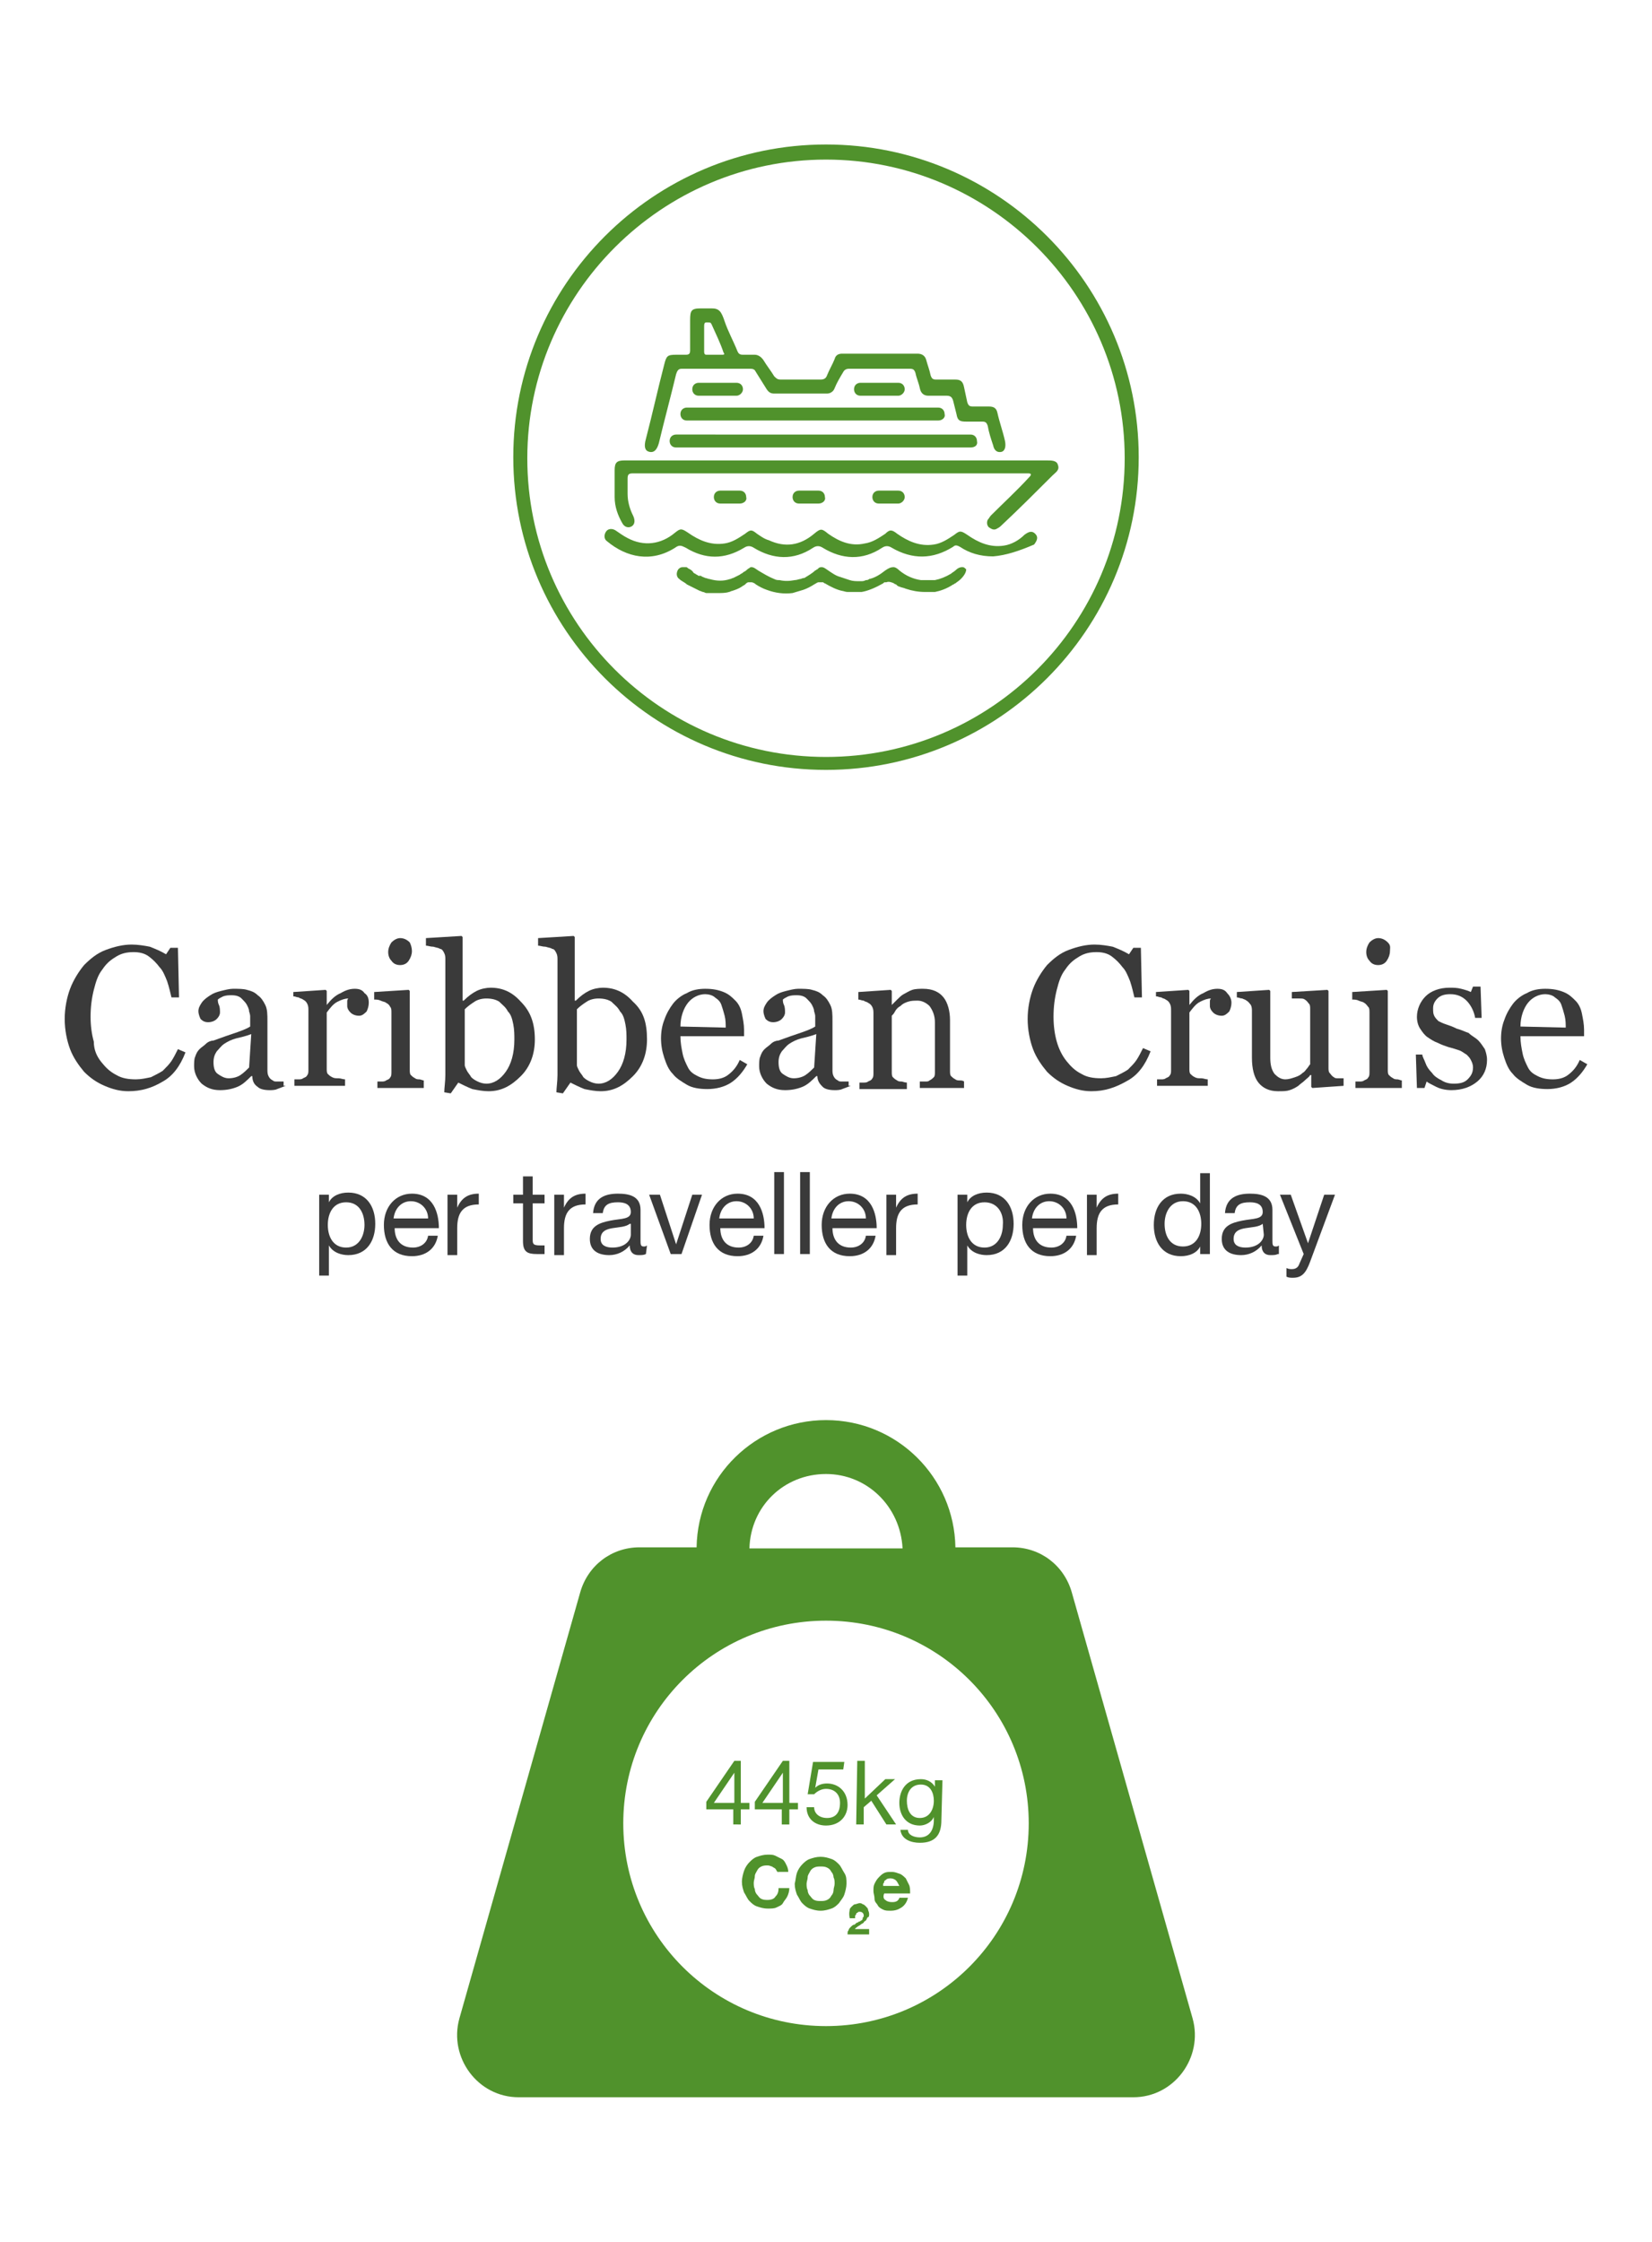
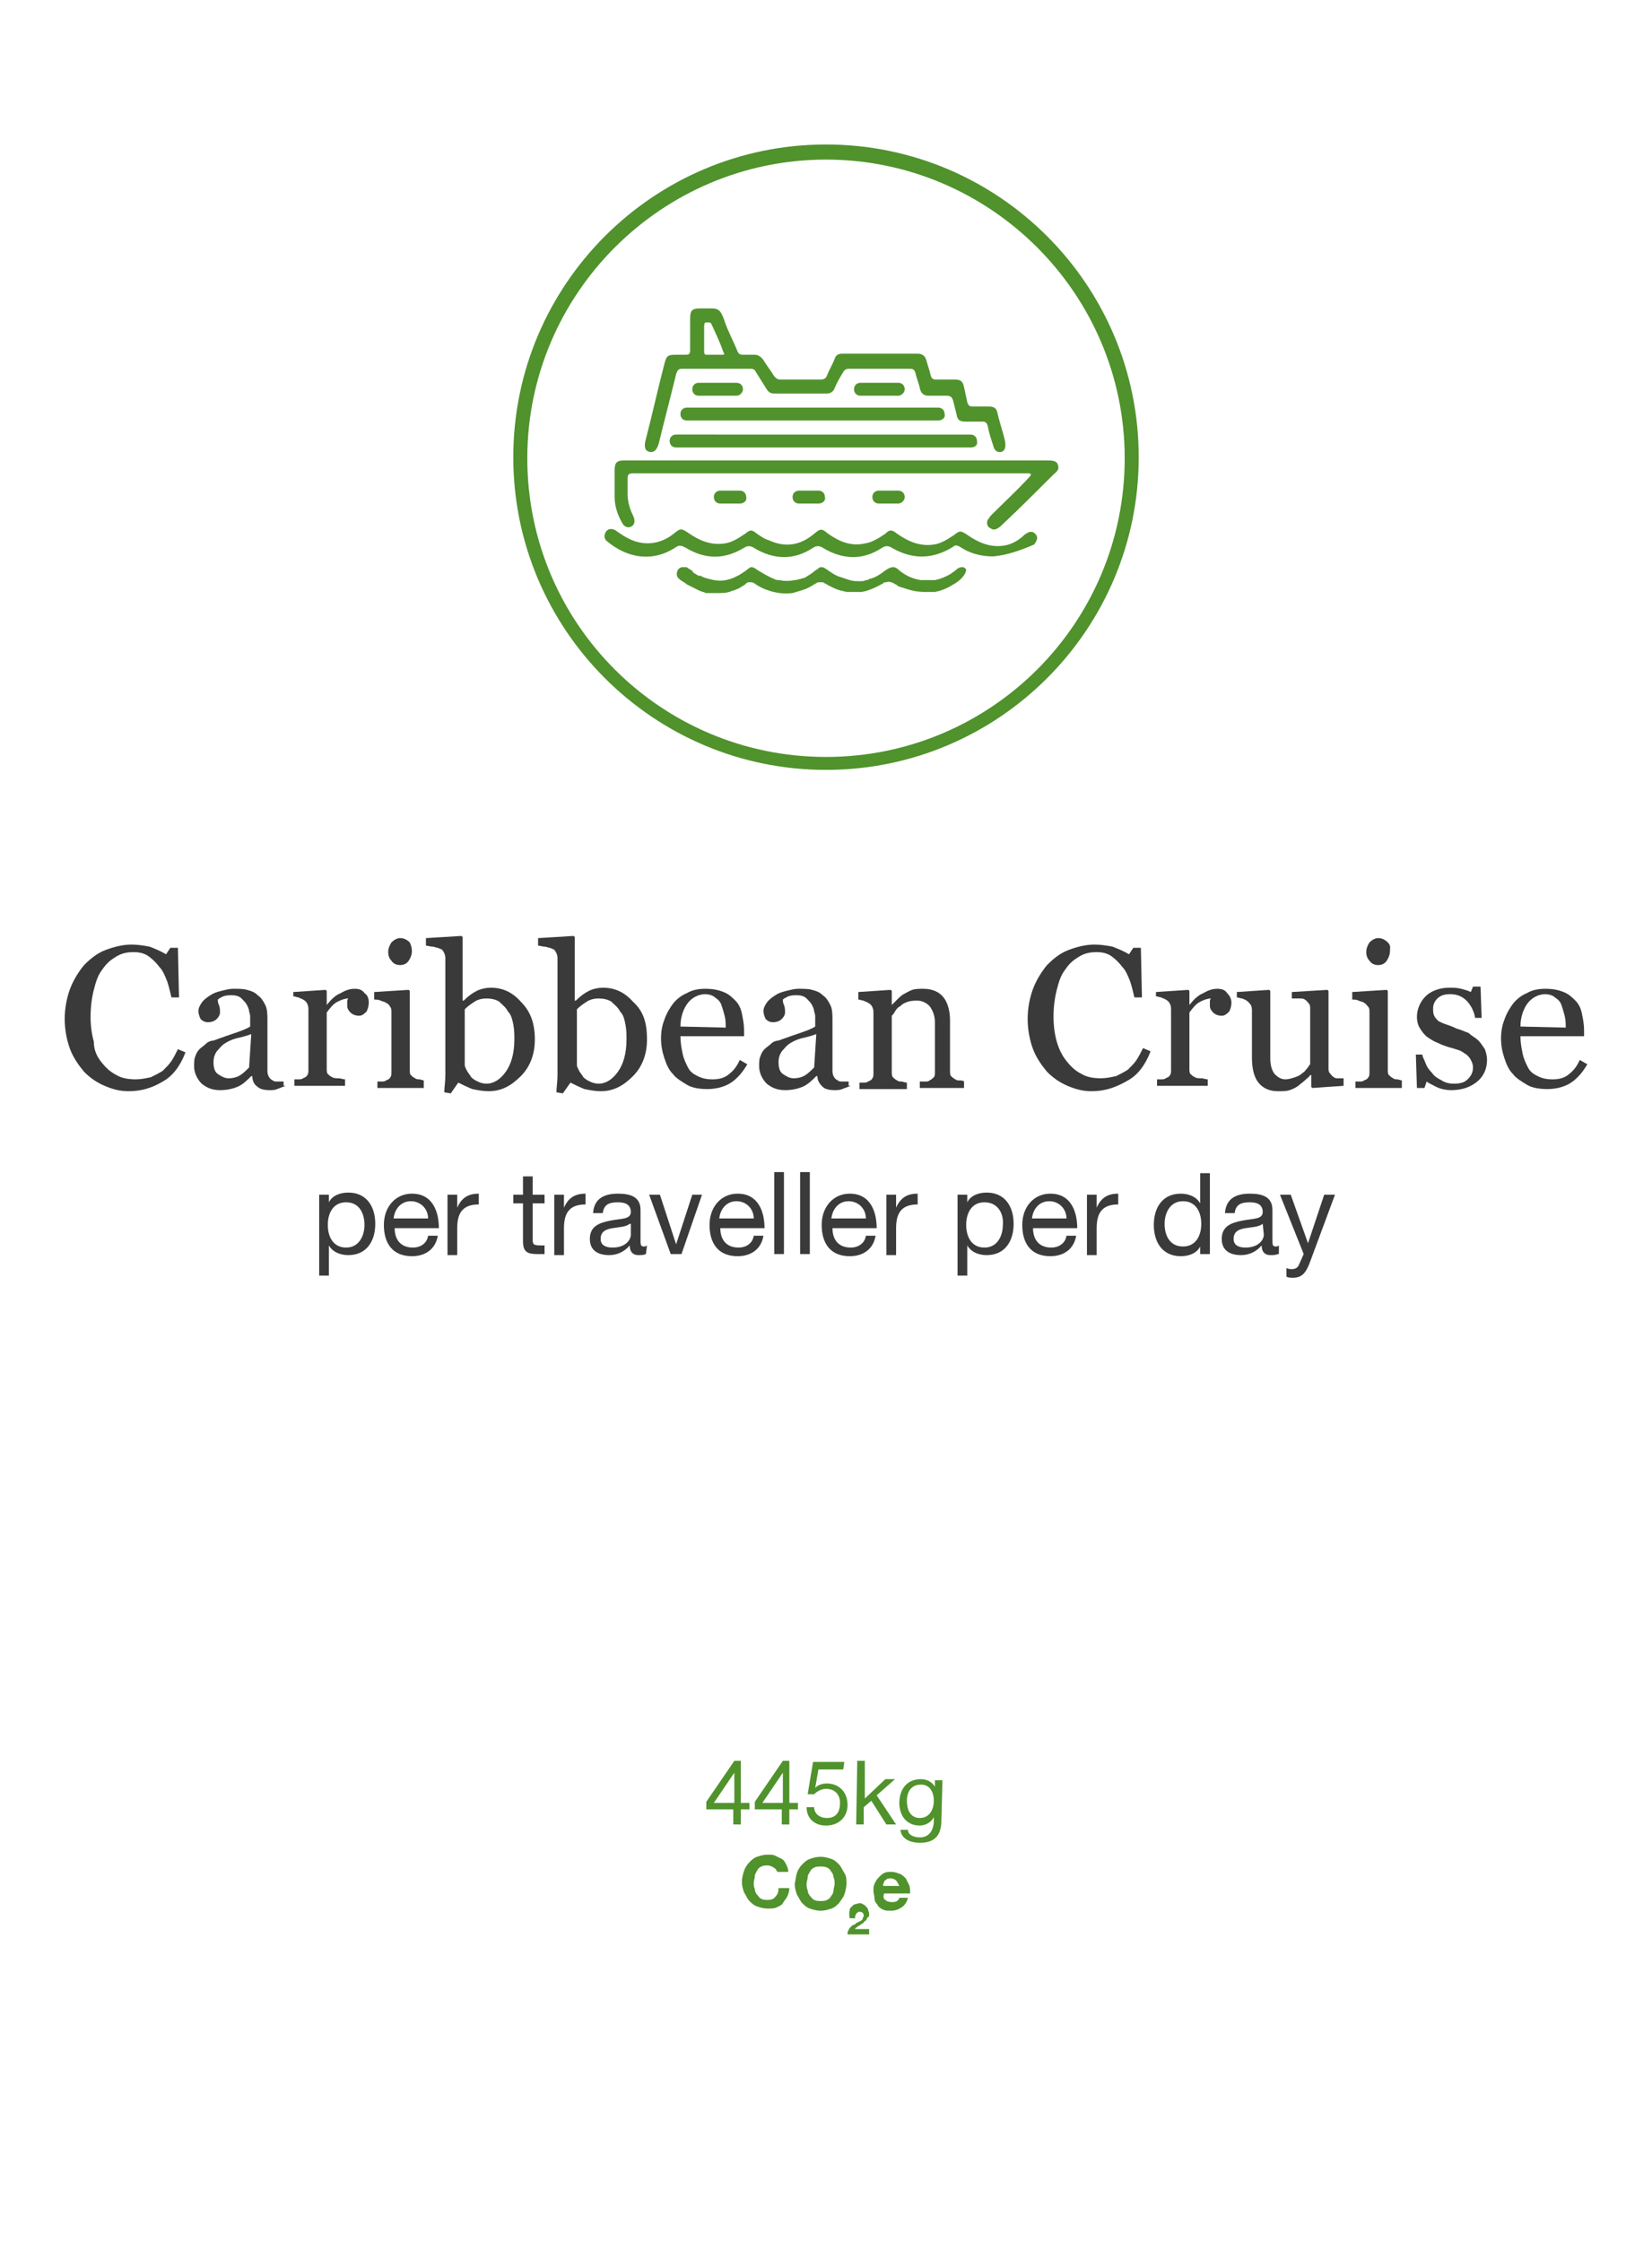
<svg xmlns="http://www.w3.org/2000/svg" version="1.1" id="Layer_1" x="0px" y="0px" viewBox="0 0 153.2 207.9" style="enable-background:new 0 0 153.2 207.9;" xml:space="preserve">
  <style type="text/css">
	.st0{fill:#3A3A3A;}
	.st1{fill:#50922C;}
</style>
  <g>
    <g>
      <g>
        <path class="st0" d="M11.9,101.2c-0.8,0-1.5-0.2-2.2-0.5s-1.3-0.7-1.9-1.3c-0.5-0.6-1-1.3-1.3-2.1C6.2,96.5,6,95.5,6,94.5     s0.2-2,0.5-2.8s0.8-1.6,1.3-2.2c0.6-0.6,1.2-1.1,2-1.4s1.6-0.5,2.4-0.5c0.6,0,1.2,0.1,1.7,0.2c0.5,0.2,1,0.4,1.5,0.7l0.4-0.6h0.7     l0.1,4.6h-0.7c-0.1-0.4-0.2-0.9-0.4-1.5c-0.2-0.5-0.4-1-0.7-1.3c-0.3-0.4-0.6-0.7-1-1s-0.9-0.4-1.4-0.4c-0.6,0-1.1,0.1-1.6,0.4     s-0.9,0.6-1.3,1.2c-0.4,0.5-0.6,1.1-0.8,1.9s-0.3,1.6-0.3,2.5c0,0.8,0.1,1.6,0.3,2.3c0,0.8,0.3,1.4,0.7,1.9s0.8,0.9,1.4,1.2     c0.5,0.3,1.1,0.4,1.8,0.4c0.5,0,0.9-0.1,1.4-0.2c0.4-0.2,0.8-0.4,1.1-0.6c0.3-0.3,0.6-0.6,0.8-0.9c0.2-0.3,0.4-0.7,0.6-1.1     l0.7,0.3c-0.5,1.3-1.2,2.2-2.1,2.7C14.1,100.9,13.1,101.2,11.9,101.2z" />
        <path class="st0" d="M26.5,100.7c-0.3,0.1-0.5,0.2-0.8,0.3c-0.2,0.1-0.5,0.1-0.7,0.1c-0.5,0-0.9-0.1-1.1-0.3     c-0.3-0.2-0.5-0.5-0.5-1h-0.1c-0.4,0.4-0.8,0.8-1.3,1s-1,0.3-1.6,0.3c-0.7,0-1.2-0.2-1.7-0.6c-0.4-0.4-0.7-1-0.7-1.6     c0-0.3,0-0.7,0.1-0.9c0.1-0.3,0.2-0.5,0.4-0.7c0.2-0.2,0.4-0.3,0.6-0.5s0.5-0.3,0.7-0.3c0.3-0.1,0.8-0.3,1.7-0.6s1.4-0.5,1.7-0.7     v-0.9c0-0.1,0-0.2-0.1-0.5c0-0.2-0.1-0.4-0.2-0.6s-0.3-0.4-0.5-0.6s-0.5-0.3-0.9-0.3c-0.3,0-0.5,0-0.8,0.1     c-0.2,0.1-0.4,0.2-0.5,0.3c0,0.1,0,0.3,0.1,0.5s0.1,0.5,0.1,0.7s-0.1,0.4-0.3,0.6s-0.5,0.3-0.8,0.3s-0.5-0.1-0.7-0.3     c-0.1-0.2-0.2-0.5-0.2-0.7c0-0.3,0.1-0.5,0.3-0.8c0.2-0.3,0.5-0.5,0.8-0.7s0.6-0.3,1-0.4s0.8-0.2,1.1-0.2c0.5,0,1,0,1.3,0.1     c0.4,0.1,0.7,0.2,1,0.5c0.3,0.2,0.5,0.5,0.7,0.9s0.2,0.9,0.2,1.5c0,0.9,0,1.6,0,2.3c0,0.7,0,1.4,0,2.2c0,0.2,0,0.4,0.1,0.6     s0.2,0.3,0.4,0.4c0.1,0.1,0.2,0.1,0.4,0.1c0.2,0,0.4,0,0.6,0v0.4H26.5z M23.3,95.9c-0.5,0.2-1,0.3-1.4,0.4s-0.8,0.3-1.1,0.5     c-0.3,0.2-0.5,0.5-0.7,0.7c-0.2,0.3-0.3,0.6-0.3,1c0,0.5,0.1,0.9,0.4,1.1s0.6,0.4,1,0.4s0.8-0.1,1.1-0.3c0.3-0.2,0.6-0.5,0.8-0.7     L23.3,95.9z" />
        <path class="st0" d="M34.2,93c0,0.3-0.1,0.6-0.2,0.8c-0.2,0.2-0.4,0.4-0.7,0.4s-0.6-0.1-0.8-0.3s-0.3-0.4-0.3-0.6     c0-0.1,0-0.3,0-0.4s0-0.2,0.1-0.3c-0.3,0-0.6,0.1-1,0.3c-0.4,0.2-0.7,0.6-1,1v5.2c0,0.2,0,0.4,0.1,0.5s0.2,0.2,0.4,0.3     c0.2,0.1,0.3,0.1,0.6,0.1c0.2,0,0.4,0.1,0.6,0.1v0.6h-4.7v-0.6c0.1,0,0.3,0,0.4,0s0.3,0,0.4-0.1c0.2-0.1,0.3-0.1,0.4-0.3     c0.1-0.1,0.1-0.3,0.1-0.5v-5.5c0-0.2,0-0.4-0.1-0.6s-0.2-0.3-0.4-0.4c-0.1-0.1-0.3-0.1-0.4-0.2c-0.2,0-0.3-0.1-0.5-0.1V92l3-0.2     l0.1,0.1v1.3l0,0c0.4-0.5,0.8-0.9,1.3-1.1c0.5-0.3,0.9-0.4,1.3-0.4c0.4,0,0.7,0.1,0.9,0.4C34.1,92.3,34.2,92.6,34.2,93z" />
        <path class="st0" d="M39.3,100.9H35v-0.6c0.1,0,0.3,0,0.4,0s0.3,0,0.4-0.1c0.2-0.1,0.3-0.1,0.4-0.3c0.1-0.1,0.1-0.3,0.1-0.5v-5.5     c0-0.2,0-0.4-0.1-0.5c-0.1-0.2-0.2-0.3-0.4-0.4c-0.1-0.1-0.3-0.1-0.5-0.2s-0.4-0.1-0.6-0.1V92l3.2-0.2l0.1,0.1v7.3     c0,0.2,0,0.4,0.1,0.5s0.2,0.2,0.4,0.3c0.1,0.1,0.3,0.1,0.4,0.1c0.1,0,0.3,0.1,0.4,0.1C39.3,100.2,39.3,100.9,39.3,100.9z      M38.2,88.2c0,0.3-0.1,0.6-0.3,0.9s-0.5,0.4-0.8,0.4s-0.6-0.1-0.8-0.4c-0.2-0.2-0.3-0.5-0.3-0.8s0.1-0.6,0.3-0.9     c0.2-0.2,0.5-0.4,0.8-0.4s0.6,0.1,0.9,0.4C38.1,87.6,38.2,87.9,38.2,88.2z" />
        <path class="st0" d="M49.6,96.4c0,1.3-0.4,2.5-1.3,3.4c-0.9,0.9-1.8,1.4-3,1.4c-0.5,0-1-0.1-1.5-0.2c-0.5-0.2-0.9-0.4-1.3-0.6     l-0.7,1l-0.6-0.1c0-0.4,0.1-1,0.1-1.6s0-1.2,0-1.8V89c0-0.2,0-0.4-0.1-0.6S41,88,40.8,88c-0.1-0.1-0.3-0.1-0.6-0.2     c-0.3,0-0.5-0.1-0.7-0.1V87l3.3-0.2l0.1,0.1v5.9H43c0.4-0.4,0.8-0.7,1.2-0.9c0.4-0.2,0.9-0.3,1.3-0.3c1.1,0,2,0.4,2.8,1.3     C49.2,93.8,49.6,94.9,49.6,96.4z M47.7,96.4c0-0.4,0-0.9-0.1-1.4s-0.2-0.9-0.5-1.2c-0.2-0.4-0.5-0.6-0.8-0.9     c-0.3-0.2-0.7-0.3-1.2-0.3c-0.4,0-0.8,0.1-1.1,0.3c-0.3,0.2-0.6,0.4-0.9,0.7v5.2c0,0.1,0.1,0.3,0.2,0.5c0.1,0.2,0.3,0.4,0.4,0.6     c0.2,0.2,0.4,0.3,0.6,0.4c0.2,0.1,0.5,0.2,0.8,0.2c0.7,0,1.3-0.4,1.8-1.1S47.7,97.7,47.7,96.4z" />
        <path class="st0" d="M60,96.4c0,1.3-0.4,2.5-1.3,3.4c-0.9,0.9-1.8,1.4-3,1.4c-0.5,0-1-0.1-1.5-0.2c-0.5-0.2-0.9-0.4-1.3-0.6     l-0.7,1l-0.6-0.1c0-0.4,0.1-1,0.1-1.6s0-1.2,0-1.8V89c0-0.2,0-0.4-0.1-0.6S51.4,88,51.2,88c-0.1-0.1-0.3-0.1-0.6-0.2     c-0.3,0-0.5-0.1-0.7-0.1V87l3.3-0.2l0.1,0.1v5.9h0.1c0.4-0.4,0.8-0.7,1.2-0.9c0.4-0.2,0.9-0.3,1.3-0.3c1.1,0,2,0.4,2.8,1.3     C59.7,93.8,60,94.9,60,96.4z M58.1,96.4c0-0.4,0-0.9-0.1-1.4s-0.2-0.9-0.5-1.2c-0.2-0.4-0.5-0.6-0.8-0.9     c-0.3-0.2-0.7-0.3-1.2-0.3c-0.4,0-0.8,0.1-1.1,0.3c-0.3,0.2-0.6,0.4-0.9,0.7v5.2c0,0.1,0.1,0.3,0.2,0.5c0.1,0.2,0.3,0.4,0.4,0.6     c0.2,0.2,0.4,0.3,0.6,0.4c0.2,0.1,0.5,0.2,0.8,0.2c0.7,0,1.3-0.4,1.8-1.1S58.1,97.7,58.1,96.4z" />
        <path class="st0" d="M69.3,98.7c-0.4,0.7-0.9,1.3-1.5,1.7c-0.6,0.4-1.4,0.6-2.2,0.6c-0.7,0-1.4-0.1-1.9-0.4s-1-0.6-1.3-1     c-0.4-0.4-0.6-0.9-0.8-1.5s-0.3-1.2-0.3-1.8c0-0.6,0.1-1.2,0.3-1.7c0.2-0.6,0.5-1.1,0.8-1.5s0.8-0.8,1.3-1     c0.5-0.3,1.1-0.4,1.7-0.4c0.7,0,1.2,0.1,1.7,0.3s0.8,0.5,1.1,0.8c0.3,0.3,0.5,0.7,0.6,1.2s0.2,1,0.2,1.5v0.6h-5.9     c0,0.6,0.1,1.1,0.2,1.6c0.1,0.5,0.3,0.9,0.5,1.3s0.5,0.6,0.9,0.8c0.4,0.2,0.8,0.3,1.4,0.3c0.5,0,1-0.1,1.4-0.4s0.8-0.7,1.1-1.4     L69.3,98.7z M67.3,95.3c0-0.3,0-0.7-0.1-1.1s-0.2-0.7-0.3-1c-0.1-0.3-0.3-0.5-0.6-0.7c-0.2-0.2-0.6-0.3-0.9-0.3     c-0.6,0-1.2,0.3-1.6,0.8s-0.7,1.3-0.7,2.2L67.3,95.3L67.3,95.3z" />
        <path class="st0" d="M78.9,100.7c-0.3,0.1-0.5,0.2-0.8,0.3c-0.2,0.1-0.5,0.1-0.7,0.1c-0.5,0-0.9-0.1-1.1-0.3s-0.5-0.5-0.5-1h-0.1     c-0.4,0.4-0.8,0.8-1.3,1s-1,0.3-1.6,0.3c-0.7,0-1.2-0.2-1.7-0.6c-0.4-0.4-0.7-1-0.7-1.6c0-0.3,0-0.7,0.1-0.9     c0.1-0.3,0.2-0.5,0.4-0.7c0.2-0.2,0.4-0.3,0.6-0.5s0.5-0.3,0.7-0.3c0.3-0.1,0.8-0.3,1.7-0.6s1.4-0.5,1.7-0.7v-0.9     c0-0.1,0-0.2-0.1-0.5c0-0.2-0.1-0.4-0.2-0.6s-0.3-0.4-0.5-0.6s-0.5-0.3-0.9-0.3c-0.3,0-0.5,0-0.8,0.1c-0.2,0.1-0.4,0.2-0.5,0.3     c0,0.1,0,0.3,0.1,0.5s0.1,0.5,0.1,0.7s-0.1,0.4-0.3,0.6s-0.5,0.3-0.8,0.3s-0.5-0.1-0.7-0.3c-0.1-0.2-0.2-0.5-0.2-0.7     c0-0.3,0.1-0.5,0.3-0.8c0.2-0.3,0.5-0.5,0.8-0.7s0.6-0.3,1-0.4s0.8-0.2,1.1-0.2c0.5,0,1,0,1.3,0.1c0.4,0.1,0.7,0.2,1,0.5     c0.3,0.2,0.5,0.5,0.7,0.9s0.2,0.9,0.2,1.5c0,0.9,0,1.6,0,2.3c0,0.7,0,1.4,0,2.2c0,0.2,0,0.4,0.1,0.6s0.2,0.3,0.4,0.4     c0.1,0.1,0.2,0.1,0.4,0.1c0.2,0,0.4,0,0.6,0v0.4H78.9z M75.7,95.9c-0.5,0.2-1,0.3-1.4,0.4s-0.8,0.3-1.1,0.5     c-0.3,0.2-0.5,0.5-0.7,0.7c-0.2,0.3-0.3,0.6-0.3,1c0,0.5,0.1,0.9,0.4,1.1s0.6,0.4,1,0.4s0.8-0.1,1.1-0.3s0.6-0.5,0.8-0.7     L75.7,95.9z" />
        <path class="st0" d="M89.7,100.9h-4.4v-0.6c0.1,0,0.3,0,0.5,0s0.3,0,0.4-0.1c0.2-0.1,0.3-0.2,0.4-0.3s0.1-0.3,0.1-0.5v-4.6     c0-0.6-0.2-1.1-0.5-1.5c-0.3-0.3-0.7-0.5-1.1-0.5c-0.3,0-0.6,0-0.9,0.1s-0.5,0.2-0.7,0.4c-0.2,0.1-0.4,0.3-0.5,0.5     s-0.2,0.3-0.3,0.4v5.2c0,0.2,0,0.4,0.1,0.5s0.2,0.2,0.4,0.3c0.1,0.1,0.3,0.1,0.4,0.1s0.3,0.1,0.5,0.1v0.6h-4.4v-0.6     c0.1,0,0.3,0,0.4,0s0.3,0,0.4-0.1c0.2-0.1,0.3-0.1,0.4-0.3c0.1-0.1,0.1-0.3,0.1-0.5V94c0-0.2,0-0.4-0.1-0.6s-0.2-0.3-0.4-0.4     c-0.1-0.1-0.3-0.1-0.4-0.2c-0.2,0-0.3-0.1-0.5-0.1V92l3-0.2l0.1,0.1v1.3l0,0c0.1-0.1,0.3-0.3,0.5-0.5s0.4-0.4,0.6-0.5     s0.5-0.3,0.8-0.4s0.7-0.1,1-0.1c0.9,0,1.5,0.3,1.9,0.8s0.6,1.3,0.6,2.1v4.7c0,0.2,0,0.4,0.1,0.5s0.2,0.2,0.4,0.3     c0.1,0.1,0.3,0.1,0.4,0.1s0.3,0,0.4,0.1v0.6H89.7z" />
        <path class="st0" d="M101.2,101.2c-0.8,0-1.5-0.2-2.2-0.5s-1.3-0.7-1.9-1.3c-0.5-0.6-1-1.3-1.3-2.1c-0.3-0.8-0.5-1.8-0.5-2.8     s0.2-2,0.5-2.8s0.8-1.6,1.3-2.2c0.6-0.6,1.2-1.1,2-1.4s1.6-0.5,2.4-0.5c0.6,0,1.2,0.1,1.7,0.2c0.5,0.2,1,0.4,1.5,0.7l0.4-0.6h0.7     l0.1,4.6h-0.7c-0.1-0.4-0.2-0.9-0.4-1.5c-0.2-0.5-0.4-1-0.7-1.3c-0.3-0.4-0.6-0.7-1-1s-0.9-0.4-1.4-0.4c-0.6,0-1.1,0.1-1.6,0.4     s-0.9,0.6-1.3,1.2c-0.4,0.5-0.6,1.1-0.8,1.9s-0.3,1.6-0.3,2.5c0,0.8,0.1,1.6,0.3,2.3c0.2,0.7,0.5,1.3,0.9,1.8s0.8,0.9,1.4,1.2     c0.5,0.3,1.1,0.4,1.8,0.4c0.5,0,0.9-0.1,1.4-0.2c0.4-0.2,0.8-0.4,1.1-0.6c0.3-0.3,0.6-0.6,0.8-0.9c0.2-0.3,0.4-0.7,0.6-1.1     l0.7,0.3c-0.5,1.3-1.2,2.2-2.1,2.7C103.4,100.9,102.4,101.2,101.2,101.2z" />
        <path class="st0" d="M114.2,93c0,0.3-0.1,0.6-0.2,0.8c-0.2,0.2-0.4,0.4-0.7,0.4c-0.3,0-0.6-0.1-0.8-0.3c-0.2-0.2-0.3-0.4-0.3-0.6     c0-0.1,0-0.3,0-0.4s0-0.2,0.1-0.3c-0.3,0-0.6,0.1-1,0.3s-0.7,0.6-1,1v5.2c0,0.2,0,0.4,0.1,0.5s0.2,0.2,0.4,0.3     c0.2,0.1,0.3,0.1,0.6,0.1c0.2,0,0.4,0.1,0.6,0.1v0.6h-4.7v-0.6c0.1,0,0.3,0,0.4,0s0.3,0,0.4-0.1c0.2-0.1,0.3-0.1,0.4-0.3     c0.1-0.1,0.1-0.3,0.1-0.5v-5.5c0-0.2,0-0.4-0.1-0.6s-0.2-0.3-0.4-0.4c-0.1-0.1-0.3-0.1-0.4-0.2c-0.2,0-0.3-0.1-0.5-0.1V92l3-0.2     l0.1,0.1v1.3l0,0c0.4-0.5,0.8-0.9,1.3-1.1c0.5-0.3,0.9-0.4,1.3-0.4s0.7,0.1,0.9,0.4C114,92.3,114.2,92.6,114.2,93z" />
        <path class="st0" d="M124.6,100.7l-2.9,0.2l-0.1-0.1v-1.1h-0.1c-0.1,0.2-0.3,0.3-0.5,0.5s-0.4,0.3-0.6,0.5     c-0.3,0.2-0.5,0.3-0.8,0.4s-0.6,0.1-1.1,0.1c-0.8,0-1.4-0.3-1.8-0.8s-0.6-1.3-0.6-2.3v-4.3c0-0.2,0-0.4-0.1-0.6     c-0.1-0.1-0.2-0.3-0.4-0.4c-0.1-0.1-0.2-0.1-0.4-0.2c-0.2,0-0.3-0.1-0.5-0.1V92l3-0.2l0.1,0.1v6.2c0,0.6,0.1,1.1,0.4,1.5     c0.3,0.3,0.6,0.5,1,0.5c0.3,0,0.6-0.1,0.9-0.2s0.5-0.2,0.7-0.4c0.2-0.1,0.3-0.3,0.4-0.4s0.2-0.3,0.3-0.4v-5.1     c0-0.2,0-0.4-0.1-0.5s-0.2-0.3-0.4-0.4c-0.1-0.1-0.3-0.1-0.5-0.1s-0.5,0-0.7,0V92l3.3-0.2l0.1,0.1V99c0,0.2,0,0.4,0.1,0.5     s0.2,0.3,0.4,0.4c0.1,0.1,0.2,0.1,0.4,0.1c0.2,0,0.3,0,0.5,0C124.6,100,124.6,100.7,124.6,100.7z" />
        <path class="st0" d="M130,100.9h-4.3v-0.6c0.1,0,0.3,0,0.4,0s0.3,0,0.4-0.1c0.2-0.1,0.3-0.1,0.4-0.3c0.1-0.1,0.1-0.3,0.1-0.5     v-5.5c0-0.2,0-0.4-0.1-0.5s-0.2-0.3-0.4-0.4c-0.1-0.1-0.3-0.1-0.5-0.2s-0.4-0.1-0.6-0.1V92l3.2-0.2l0.1,0.1v7.3     c0,0.2,0,0.4,0.1,0.5s0.2,0.2,0.4,0.3c0.1,0.1,0.3,0.1,0.4,0.1c0.1,0,0.3,0.1,0.4,0.1V100.9z M128.9,88.2c0,0.3-0.1,0.6-0.3,0.9     s-0.5,0.4-0.8,0.4s-0.6-0.1-0.8-0.4c-0.2-0.2-0.3-0.5-0.3-0.8s0.1-0.6,0.3-0.9c0.2-0.2,0.5-0.4,0.8-0.4s0.6,0.1,0.9,0.4     S128.9,87.9,128.9,88.2z" />
        <path class="st0" d="M137.1,96.5c0.2,0.2,0.4,0.5,0.6,0.8c0.1,0.3,0.2,0.6,0.2,1c0,0.8-0.3,1.5-0.9,2c-0.6,0.5-1.4,0.8-2.4,0.8     c-0.5,0-1-0.1-1.4-0.3c-0.4-0.2-0.8-0.4-0.9-0.5l-0.2,0.6h-0.7l-0.1-3.1h0.6c0,0.2,0.2,0.5,0.3,0.8s0.3,0.6,0.6,0.9     c0.2,0.3,0.5,0.5,0.9,0.7c0.3,0.2,0.7,0.3,1.1,0.3c0.6,0,1-0.1,1.3-0.4s0.5-0.6,0.5-1.1c0-0.3-0.1-0.5-0.2-0.7     c-0.1-0.2-0.2-0.3-0.4-0.5c-0.2-0.1-0.4-0.3-0.7-0.4s-0.6-0.2-1-0.3c-0.3-0.1-0.6-0.2-1-0.4c-0.3-0.1-0.6-0.3-0.9-0.5     c-0.3-0.2-0.5-0.5-0.7-0.8s-0.3-0.7-0.3-1.1c0-0.7,0.3-1.4,0.8-1.9s1.3-0.8,2.2-0.8c0.4,0,0.7,0,1.1,0.1c0.4,0.1,0.7,0.2,0.9,0.3     l0.2-0.5h0.7l0.1,2.9h-0.6c-0.1-0.6-0.4-1.2-0.8-1.6s-0.9-0.6-1.5-0.6c-0.5,0-0.9,0.1-1.2,0.4s-0.4,0.6-0.4,0.9s0,0.5,0.1,0.7     s0.2,0.3,0.4,0.5c0.2,0.1,0.4,0.2,0.7,0.3c0.3,0.1,0.6,0.2,1,0.4c0.4,0.1,0.8,0.3,1.1,0.4C136.5,96.1,136.8,96.2,137.1,96.5z" />
        <path class="st0" d="M147.2,98.7c-0.4,0.7-0.9,1.3-1.5,1.7c-0.6,0.4-1.4,0.6-2.2,0.6c-0.7,0-1.4-0.1-1.9-0.4s-1-0.6-1.3-1     c-0.4-0.4-0.6-0.9-0.8-1.5s-0.3-1.2-0.3-1.8c0-0.6,0.1-1.2,0.3-1.7c0.2-0.6,0.5-1.1,0.8-1.5s0.8-0.8,1.3-1     c0.5-0.3,1.1-0.4,1.7-0.4c0.7,0,1.2,0.1,1.7,0.3s0.8,0.5,1.1,0.8s0.5,0.7,0.6,1.2s0.2,1,0.2,1.5v0.6H141c0,0.6,0.1,1.1,0.2,1.6     c0.1,0.5,0.3,0.9,0.5,1.3s0.5,0.6,0.9,0.8s0.8,0.3,1.4,0.3c0.5,0,1-0.1,1.4-0.4s0.8-0.7,1.1-1.4L147.2,98.7z M145.2,95.3     c0-0.3,0-0.7-0.1-1.1s-0.2-0.7-0.3-1s-0.3-0.5-0.6-0.7c-0.2-0.2-0.6-0.3-0.9-0.3c-0.6,0-1.2,0.3-1.6,0.8     c-0.4,0.5-0.7,1.3-0.7,2.2L145.2,95.3L145.2,95.3z" />
        <path class="st0" d="M29.6,110.8h0.9v0.7l0,0c0.3-0.6,1-0.9,1.8-0.9c1.7,0,2.5,1.3,2.5,2.9s-0.8,2.9-2.5,2.9     c-0.6,0-1.4-0.2-1.8-0.9l0,0v2.8h-0.9V110.8z M32.1,111.5c-1.2,0-1.7,1-1.7,2.1s0.5,2.1,1.7,2.1s1.7-1.1,1.7-2.1     C33.8,112.5,33.3,111.5,32.1,111.5z" />
        <path class="st0" d="M40.6,114.6c-0.2,1.2-1.1,1.9-2.4,1.9c-1.8,0-2.6-1.2-2.6-2.9c0-1.7,1.1-2.9,2.6-2.9c2,0,2.5,1.8,2.5,3.2     h-4.1c0,1,0.5,1.8,1.7,1.8c0.7,0,1.3-0.4,1.4-1.1H40.6z M39.7,113c0-0.9-0.7-1.6-1.6-1.6c-0.9,0-1.5,0.7-1.6,1.6H39.7z" />
        <path class="st0" d="M41.5,110.8h0.9v1.2l0,0c0.4-0.9,1-1.3,2-1.3v1c-1.5,0-2,0.8-2,2.2v2.5h-0.9V110.8z" />
        <path class="st0" d="M49.4,110.8h1.1v0.8h-1.1v3.4c0,0.4,0.1,0.5,0.7,0.5h0.4v0.8h-0.7c-0.9,0-1.3-0.2-1.3-1.2v-3.5h-0.9v-0.8     h0.9v-1.7h0.9C49.4,109.1,49.4,110.8,49.4,110.8z" />
        <path class="st0" d="M51.4,110.8h0.9v1.2l0,0c0.4-0.9,1-1.3,2-1.3v1c-1.5,0-2,0.8-2,2.2v2.5h-0.9V110.8z" />
        <path class="st0" d="M59.9,116.3c-0.2,0.1-0.4,0.1-0.7,0.1c-0.5,0-0.8-0.3-0.8-0.9c-0.5,0.6-1.2,0.9-1.9,0.9     c-1,0-1.8-0.4-1.8-1.5c0-1.2,0.9-1.5,1.9-1.7s1.9-0.1,1.9-0.8c0-0.8-0.7-0.9-1.2-0.9c-0.8,0-1.3,0.2-1.4,1H55     c0.1-1.4,1.1-1.8,2.3-1.8c1,0,2.1,0.2,2.1,1.5v2.8c0,0.4,0,0.6,0.3,0.6c0.1,0,0.2,0,0.3-0.1L59.9,116.3L59.9,116.3z M58.4,113.5     c-0.4,0.3-1,0.3-1.6,0.4s-1.1,0.3-1.1,1c0,0.6,0.5,0.8,1.1,0.8c1.2,0,1.7-0.7,1.7-1.2v-1H58.4z" />
        <path class="st0" d="M63.2,116.3h-1l-2-5.5h1l1.5,4.6l0,0l1.5-4.6h0.9L63.2,116.3z" />
        <path class="st0" d="M70.8,114.6c-0.2,1.2-1.1,1.9-2.4,1.9c-1.8,0-2.6-1.2-2.6-2.9c0-1.7,1.1-2.9,2.6-2.9c2,0,2.5,1.8,2.5,3.2     h-4.1c0,1,0.5,1.8,1.7,1.8c0.7,0,1.3-0.4,1.4-1.1H70.8z M69.9,113c0-0.9-0.7-1.6-1.6-1.6s-1.5,0.7-1.6,1.6H69.9z" />
        <path class="st0" d="M71.8,108.7h0.9v7.6h-0.9V108.7z" />
        <path class="st0" d="M74.2,108.7h0.9v7.6h-0.9V108.7z" />
        <path class="st0" d="M81.2,114.6c-0.2,1.2-1.1,1.9-2.4,1.9c-1.8,0-2.6-1.2-2.6-2.9c0-1.7,1.1-2.9,2.6-2.9c2,0,2.5,1.8,2.5,3.2     h-4.1c0,1,0.5,1.8,1.7,1.8c0.7,0,1.3-0.4,1.4-1.1H81.2z M80.3,113c0-0.9-0.7-1.6-1.6-1.6s-1.5,0.7-1.6,1.6H80.3z" />
        <path class="st0" d="M82.2,110.8h0.9v1.2l0,0c0.4-0.9,1-1.3,2-1.3v1c-1.5,0-2,0.8-2,2.2v2.5h-0.9V110.8z" />
        <path class="st0" d="M88.8,110.8h0.9v0.7l0,0c0.3-0.6,1-0.9,1.8-0.9c1.7,0,2.5,1.3,2.5,2.9s-0.8,2.9-2.5,2.9     c-0.6,0-1.4-0.2-1.8-0.9l0,0v2.8h-0.9V110.8z M91.3,111.5c-1.2,0-1.7,1-1.7,2.1s0.5,2.1,1.7,2.1s1.7-1.1,1.7-2.1     C93.1,112.5,92.5,111.5,91.3,111.5z" />
        <path class="st0" d="M99.8,114.6c-0.2,1.2-1.1,1.9-2.4,1.9c-1.8,0-2.6-1.2-2.6-2.9c0-1.7,1.1-2.9,2.6-2.9c2,0,2.5,1.8,2.5,3.2     h-4.1c0,1,0.5,1.8,1.7,1.8c0.7,0,1.3-0.4,1.4-1.1H99.8z M98.9,113c0-0.9-0.7-1.6-1.6-1.6s-1.5,0.7-1.6,1.6H98.9z" />
        <path class="st0" d="M100.8,110.8h0.9v1.2l0,0c0.4-0.9,1-1.3,2-1.3v1c-1.5,0-2,0.8-2,2.2v2.5h-0.9V110.8z" />
        <path class="st0" d="M112.2,116.3h-0.9v-0.7l0,0c-0.3,0.6-1,0.9-1.8,0.9c-1.7,0-2.5-1.3-2.5-2.9s0.8-2.9,2.5-2.9     c0.6,0,1.4,0.2,1.8,0.9l0,0v-2.8h0.9V116.3z M109.7,115.6c1.2,0,1.7-1,1.7-2.1s-0.5-2.1-1.7-2.1s-1.7,1.1-1.7,2.1     C108,114.6,108.5,115.6,109.7,115.6z" />
        <path class="st0" d="M118.5,116.3c-0.2,0.1-0.4,0.1-0.7,0.1c-0.5,0-0.8-0.3-0.8-0.9c-0.5,0.6-1.2,0.9-1.9,0.9     c-1,0-1.8-0.4-1.8-1.5c0-1.2,0.9-1.5,1.9-1.7s1.9-0.1,1.9-0.8c0-0.8-0.7-0.9-1.2-0.9c-0.8,0-1.3,0.2-1.4,1h-0.9     c0.1-1.4,1.1-1.8,2.3-1.8c1,0,2.1,0.2,2.1,1.5v2.8c0,0.4,0,0.6,0.3,0.6c0.1,0,0.2,0,0.3-0.1v0.8H118.5z M117.1,113.5     c-0.4,0.3-1,0.3-1.6,0.4s-1.1,0.3-1.1,1c0,0.6,0.5,0.8,1.1,0.8c1.2,0,1.7-0.7,1.7-1.2L117.1,113.5L117.1,113.5z" />
        <path class="st0" d="M121.5,117c-0.4,1.1-0.8,1.5-1.6,1.5c-0.2,0-0.4,0-0.6-0.1v-0.8c0.2,0.1,0.4,0.1,0.5,0.1     c0.4,0,0.6-0.2,0.7-0.5l0.4-0.9l-2.2-5.5h1l1.6,4.5l0,0l1.5-4.5h1L121.5,117z" />
      </g>
    </g>
-     <path class="st1" d="M110.6,187.2l-11.2-39.5c-0.7-2.5-2.9-4.2-5.5-4.2h-5.3c-0.1-6.5-5.4-11.8-12-11.8c-6.5,0-11.9,5.2-12,11.8   h-5.3c-2.6,0-4.8,1.7-5.5,4.2l-11.2,39.5c-1,3.6,1.7,7.3,5.5,7.3h57C108.9,194.5,111.6,190.8,110.6,187.2z M76.6,136.7   c3.8,0,6.9,3,7.1,6.9H69.5C69.6,139.7,72.7,136.7,76.6,136.7z M76.6,187.9c-10.4,0-18.8-8.4-18.8-18.8c0-10.4,8.4-18.8,18.8-18.8   s18.8,8.4,18.8,18.8C95.4,179.5,87,187.9,76.6,187.9z" />
    <g>
      <path class="st1" d="M68.7,167.2h0.8v0.6h-0.8v1.4H68v-1.4h-2.5v-0.7l2.6-3.8h0.6V167.2z M68.1,167.2v-2.8l0,0l-1.9,2.8H68.1z" />
      <path class="st1" d="M73.3,167.2H74v0.6h-0.8v1.4h-0.7v-1.4H70v-0.7l2.6-3.8h0.6v3.9H73.3z M72.6,167.2v-2.8l0,0l-1.9,2.8H72.6z" />
      <path class="st1" d="M78.2,164.1h-2.3l-0.3,1.7l0,0c0.3-0.3,0.7-0.4,1.1-0.4c1,0,1.9,0.7,1.9,2c0,1-0.7,1.9-2,1.9    c-1,0-1.8-0.6-1.8-1.7h0.7c0,0.6,0.5,1,1.2,1s1.2-0.4,1.2-1.4c0-0.8-0.5-1.3-1.3-1.3c-0.4,0-0.8,0.2-1.1,0.5h-0.6l0.5-3h2.9    L78.2,164.1L78.2,164.1z" />
      <path class="st1" d="M79.5,163.3h0.7v3.5l1.9-1.8H83l-1.7,1.5l1.8,2.7h-0.9l-1.4-2.2l-0.7,0.6v1.6h-0.7L79.5,163.3L79.5,163.3z" />
      <path class="st1" d="M87.3,168.8c0,1.4-0.6,2.1-2,2.1c-0.8,0-1.7-0.3-1.8-1.2h0.7c0,0.5,0.6,0.7,1.1,0.7c0.9,0,1.3-0.7,1.3-1.6    v-0.3l0,0c-0.2,0.5-0.8,0.8-1.3,0.8c-1.3,0-1.9-1-1.9-2.1c0-1,0.5-2.2,2-2.2c0.5,0,1,0.2,1.3,0.7l0,0v-0.6h0.7L87.3,168.8    L87.3,168.8z M86.6,167c0-0.7-0.3-1.5-1.2-1.5c-0.9,0-1.3,0.7-1.3,1.5s0.3,1.6,1.2,1.6S86.6,167.8,86.6,167z" />
      <path class="st1" d="M72.1,173.6c-0.1-0.1-0.1-0.2-0.2-0.3s-0.2-0.1-0.3-0.2c-0.1,0-0.2-0.1-0.4-0.1c-0.2,0-0.4,0-0.6,0.1    s-0.3,0.2-0.4,0.4S70,173.8,70,174s-0.1,0.4-0.1,0.6c0,0.2,0,0.4,0.1,0.6c0,0.2,0.1,0.4,0.2,0.5s0.2,0.3,0.4,0.4    c0.2,0.1,0.4,0.1,0.6,0.1c0.3,0,0.6-0.1,0.7-0.3c0.2-0.2,0.3-0.4,0.3-0.8h1c0,0.3-0.1,0.6-0.2,0.8s-0.3,0.4-0.4,0.6    s-0.4,0.3-0.6,0.4s-0.5,0.1-0.8,0.1c-0.4,0-0.7-0.1-1-0.2c-0.3-0.1-0.5-0.3-0.7-0.5s-0.3-0.5-0.5-0.8c-0.1-0.3-0.2-0.6-0.2-1    c0-0.3,0.1-0.7,0.2-1s0.3-0.6,0.5-0.8s0.4-0.4,0.7-0.5c0.3-0.1,0.6-0.2,1-0.2c0.3,0,0.5,0,0.7,0.1s0.4,0.2,0.6,0.3    s0.3,0.3,0.4,0.5s0.2,0.4,0.2,0.7L72.1,173.6C72.2,173.8,72.2,173.7,72.1,173.6z" />
      <path class="st1" d="M73.9,173.7c0.1-0.3,0.3-0.6,0.5-0.8s0.4-0.4,0.7-0.5c0.3-0.1,0.6-0.2,1-0.2s0.7,0.1,1,0.2    c0.3,0.1,0.5,0.3,0.7,0.5s0.3,0.5,0.5,0.8s0.2,0.6,0.2,1c0,0.3-0.1,0.7-0.2,1s-0.3,0.5-0.5,0.8c-0.2,0.2-0.4,0.4-0.7,0.5    c-0.3,0.1-0.6,0.2-1,0.2s-0.7-0.1-1-0.2c-0.3-0.1-0.5-0.3-0.7-0.5s-0.3-0.5-0.5-0.8c-0.1-0.3-0.2-0.6-0.2-1    C73.8,174.3,73.8,174,73.9,173.7z M74.9,175.3c0,0.2,0.1,0.4,0.2,0.5s0.2,0.3,0.4,0.4c0.2,0.1,0.4,0.1,0.6,0.1s0.4,0,0.6-0.1    s0.3-0.2,0.4-0.4c0.1-0.1,0.2-0.3,0.2-0.5s0.1-0.4,0.1-0.6c0-0.2,0-0.4-0.1-0.6c0-0.2-0.1-0.4-0.2-0.5c-0.1-0.2-0.2-0.3-0.4-0.4    c-0.2-0.1-0.4-0.1-0.6-0.1s-0.4,0-0.6,0.1s-0.3,0.2-0.4,0.4s-0.2,0.3-0.2,0.5s-0.1,0.4-0.1,0.6C74.8,174.9,74.8,175.1,74.9,175.3z    " />
      <path class="st1" d="M78.8,177.1c0-0.1,0.1-0.2,0.2-0.3s0.2-0.2,0.3-0.2s0.3-0.1,0.4-0.1s0.2,0,0.3,0.1c0.1,0,0.2,0.1,0.3,0.2    s0.2,0.2,0.2,0.3s0.1,0.2,0.1,0.4c0,0.1,0,0.3-0.1,0.3s-0.1,0.2-0.2,0.3s-0.2,0.1-0.2,0.2c-0.1,0.1-0.2,0.1-0.3,0.2    c-0.1,0.1-0.2,0.1-0.3,0.2c-0.1,0.1-0.2,0.1-0.2,0.2h1.3v0.5h-2c0-0.2,0-0.3,0.1-0.4c0-0.1,0.1-0.2,0.2-0.3s0.2-0.2,0.3-0.2    s0.2-0.2,0.3-0.2c0.1,0,0.1-0.1,0.2-0.1s0.1-0.1,0.2-0.1C80,178,80,178,80,177.9s0.1-0.1,0.1-0.2c0-0.1,0-0.2-0.1-0.3    s-0.2-0.1-0.3-0.1c-0.1,0-0.1,0-0.2,0.1c-0.1,0-0.1,0.1-0.1,0.1c0,0.1-0.1,0.1-0.1,0.2c0,0.1,0,0.1,0,0.2h-0.5    C78.7,177.4,78.8,177.2,78.8,177.1z" />
      <path class="st1" d="M82.1,176.2c0.1,0.1,0.3,0.2,0.6,0.2c0.2,0,0.3,0,0.5-0.1c0.1-0.1,0.2-0.2,0.2-0.3h0.8    c-0.1,0.4-0.3,0.7-0.6,0.9c-0.3,0.2-0.6,0.3-1,0.3c-0.3,0-0.5,0-0.7-0.1s-0.4-0.2-0.5-0.4s-0.3-0.3-0.3-0.6s-0.1-0.5-0.1-0.7    c0-0.3,0-0.5,0.1-0.7s0.2-0.4,0.4-0.6s0.3-0.3,0.5-0.4c0.2-0.1,0.4-0.1,0.7-0.1c0.3,0,0.5,0.1,0.8,0.2c0.2,0.1,0.4,0.3,0.5,0.4    c0.1,0.2,0.2,0.4,0.3,0.6c0.1,0.2,0.1,0.5,0.1,0.8H82C81.9,175.8,81.9,176.1,82.1,176.2z M83.1,174.4c-0.1-0.1-0.3-0.2-0.5-0.2    c-0.1,0-0.3,0-0.4,0.1s-0.2,0.1-0.2,0.2s-0.1,0.2-0.1,0.2c0,0.1,0,0.2,0,0.2h1.5C83.3,174.7,83.2,174.5,83.1,174.4z" />
    </g>
    <path class="st1" d="M76.6,71.4c-16,0-29-13-29-29s13-29,29-29s29,13,29,29S92.6,71.4,76.6,71.4z M76.6,14.8   c-15.2,0-27.7,12.4-27.7,27.7s12.4,27.7,27.7,27.7s27.7-12.4,27.7-27.7S91.8,14.8,76.6,14.8z" />
    <g>
      <path class="st1" d="M93.2,40.9c-0.2-0.9-0.5-1.7-0.7-2.6c-0.1-0.5-0.4-0.6-0.8-0.6c-0.5,0-1,0-1.5,0c-0.3,0-0.4-0.1-0.5-0.4    c-0.1-0.5-0.2-0.9-0.3-1.4c-0.1-0.5-0.3-0.7-0.8-0.7c-0.6,0-1.2,0-1.8,0c-0.3,0-0.4-0.1-0.5-0.4c-0.1-0.5-0.3-1-0.4-1.4    s-0.4-0.6-0.8-0.6c-2.3,0-4.6,0-7,0c-0.3,0-0.6,0.1-0.7,0.5c-0.2,0.5-0.5,1-0.7,1.5c-0.1,0.3-0.3,0.4-0.6,0.4c-1.2,0-2.5,0-3.7,0    c-0.3,0-0.4-0.1-0.6-0.3c-0.3-0.5-0.7-1-1-1.5c-0.2-0.3-0.5-0.5-0.8-0.5c-0.4,0-0.7,0-1.1,0c-0.3,0-0.4-0.1-0.5-0.3    c-0.4-1-0.9-1.9-1.2-2.8c-0.3-0.9-0.5-1.2-1.2-1.2c-0.2,0-0.9,0-1,0c-0.9,0-1,0.2-1,1.1s0,1.9,0,2.8c0,0.3-0.1,0.4-0.4,0.4    c-0.3,0-0.6,0-0.9,0c-0.8,0-0.9,0.1-1.1,0.9c-0.6,2.3-1.1,4.6-1.7,6.9c-0.2,0.7-0.1,1.1,0.3,1.2c0.4,0.1,0.7-0.1,0.9-0.8    c0.5-2.1,1.1-4.3,1.6-6.4c0.1-0.3,0.2-0.5,0.5-0.5c2.1,0,4.2,0,6.4,0c0.3,0,0.4,0.1,0.5,0.3c0.3,0.5,0.7,1.1,1,1.6    c0.2,0.3,0.4,0.4,0.7,0.4c1.6,0,3.3,0,4.9,0c0.3,0,0.6-0.2,0.7-0.5c0.2-0.5,0.5-1,0.8-1.5c0.1-0.2,0.3-0.3,0.5-0.3    c1.9,0,3.8,0,5.7,0c0.3,0,0.4,0.1,0.5,0.4c0.1,0.5,0.3,0.9,0.4,1.4s0.4,0.7,0.8,0.7c0.6,0,1.1,0,1.7,0c0.3,0,0.5,0.1,0.6,0.5    s0.2,0.8,0.3,1.2c0.1,0.6,0.3,0.7,0.9,0.7c0.5,0,1,0,1.5,0c0.3,0,0.4,0.1,0.5,0.4c0.1,0.6,0.3,1.2,0.5,1.8    c0.1,0.5,0.4,0.7,0.8,0.6C93.2,41.8,93.3,41.4,93.2,40.9z M67,32.9c-0.5,0-1,0-1.5,0c-0.2,0-0.2-0.2-0.2-0.3c0-0.4,0-0.8,0-1.2    l0,0c0-0.4,0-0.7,0-1.1c0-0.2,0-0.4,0.2-0.4c0.4,0,0.4,0,0.5,0.2c0.4,0.9,0.8,1.7,1.1,2.6C67.2,32.8,67.2,32.9,67,32.9z" />
      <path class="st1" d="M77.7,42.7c6.5,0,13,0,19.4,0c0.4,0,0.9,0,1,0.4c0.2,0.5-0.2,0.7-0.5,1c-1.5,1.5-3.1,3.1-4.7,4.6    c-0.1,0.1-0.2,0.2-0.4,0.3c-0.3,0.2-0.5,0.1-0.8-0.1c-0.2-0.2-0.2-0.5-0.1-0.7c0.1-0.1,0.2-0.3,0.3-0.4c1.2-1.2,2.4-2.3,3.5-3.5    c0.1-0.1,0.2-0.2,0.2-0.3s-0.2-0.1-0.3-0.1c-12.2,0-24.4,0-36.6,0c-0.4,0-0.5,0.1-0.5,0.5c0,0.5,0,0.9,0,1.4c0,0.7,0.2,1.4,0.5,2    c0.2,0.4,0.2,0.8-0.1,1s-0.7,0.1-0.9-0.3C57.3,47.8,57,47,57,46.1c0-0.8,0-1.7,0-2.5c0-0.7,0.2-0.9,0.9-0.9    C64.6,42.7,71.1,42.7,77.7,42.7z" />
      <path class="st1" d="M92.1,51.6c-1.2,0-2.2-0.3-3.1-0.9c-0.2-0.1-0.4-0.2-0.6,0c-1.9,1.2-3.8,1.2-5.7,0.1c-0.3-0.2-0.6-0.2-0.9,0    c-1.8,1.2-3.7,1.1-5.5,0c-0.3-0.2-0.6-0.2-0.9,0c-1.8,1.2-3.7,1.1-5.5,0c-0.3-0.2-0.6-0.2-0.9,0c-1.8,1.1-3.6,1.1-5.4,0    c-0.4-0.2-0.6-0.3-1,0c-2.2,1.4-4.5,0.9-6.3-0.6C56,50,56,49.6,56.2,49.3c0.2-0.3,0.6-0.3,0.9-0.1c0.3,0.2,0.7,0.5,1.1,0.7    c1.5,0.8,3.1,0.6,4.4-0.5c0.5-0.4,0.6-0.4,1.2,0c1,0.7,2.1,1.2,3.4,1c0.7-0.1,1.3-0.5,1.9-0.9c0.5-0.4,0.6-0.4,1.1,0    c0.3,0.2,0.7,0.5,1.1,0.6c1.5,0.7,2.9,0.5,4.2-0.6c0.6-0.5,0.7-0.5,1.3,0c1,0.7,2.1,1.2,3.4,0.9c0.7-0.1,1.3-0.5,1.9-0.9    c0.4-0.4,0.6-0.4,1.1,0c1,0.7,2.1,1.2,3.4,1c0.7-0.1,1.3-0.5,1.9-0.9c0.5-0.4,0.6-0.4,1.2,0c1,0.7,2.1,1.2,3.4,1    c0.7-0.1,1.4-0.5,1.9-1c0.4-0.3,0.7-0.4,1-0.1c0.3,0.3,0.2,0.6-0.1,1C94.5,51.1,93.3,51.5,92.1,51.6z" />
      <path class="st1" d="M89.1,53.7c-0.2,0.2-0.4,0.3-0.5,0.4c-0.1,0-0.1,0.1-0.2,0.1c-0.6,0.4-1.2,0.6-1.7,0.7c-0.1,0-0.2,0-0.3,0    c-0.1,0-0.2,0-0.3,0c-0.1,0-0.2,0-0.3,0c-0.6,0-1.2-0.1-1.8-0.3c-0.2-0.1-0.4-0.1-0.6-0.2c-0.1,0-0.2-0.1-0.3-0.2    c-0.1,0-0.2-0.1-0.2-0.1c-0.2-0.1-0.5-0.2-0.7-0.1c0,0,0,0-0.1,0s-0.1,0-0.2,0.1c-0.7,0.4-1.4,0.7-2,0.8c-0.1,0-0.2,0-0.3,0    c-0.3,0-0.7,0-1,0c-0.2,0-0.4-0.1-0.5-0.1c-0.5-0.1-1.1-0.4-1.6-0.7c-0.1,0-0.1-0.1-0.2-0.1s-0.1,0-0.2,0s-0.1,0-0.2,0    s-0.2,0.1-0.4,0.2c-0.3,0.2-0.7,0.4-1,0.5s-0.7,0.2-1,0.3c-0.8,0.1-1.6,0-2.4-0.3c-0.3-0.1-0.7-0.3-1-0.5C70,54.1,69.8,54,69.7,54    s-0.2,0-0.2,0s0,0-0.1,0s-0.2,0.1-0.3,0.2c-0.1,0.1-0.2,0.1-0.3,0.2c-0.3,0.2-0.6,0.3-0.9,0.4l0,0c-0.1,0-0.2,0.1-0.3,0.1    c-0.3,0.1-0.7,0.1-1,0.1c-0.2,0-0.3,0-0.5,0c-0.1,0-0.2,0-0.4,0c-0.1,0-0.1,0-0.2,0s-0.2-0.1-0.3-0.1s-0.2-0.1-0.3-0.1    c-0.4-0.2-0.8-0.4-1.2-0.6c-0.2-0.2-0.5-0.3-0.7-0.5c-0.3-0.2-0.3-0.6-0.1-0.9c0.1-0.1,0.2-0.2,0.4-0.2h0.1c0.1,0,0.1,0,0.2,0    c0.1,0,0.1,0,0.2,0.1l0,0c0.2,0.1,0.4,0.2,0.5,0.4c0.1,0.1,0.2,0.1,0.3,0.2c0.1,0,0.1,0.1,0.2,0.1l0,0c0,0,0,0,0.1,0H65    c0.1,0.1,0.2,0.1,0.4,0.2c0.1,0,0.3,0.1,0.4,0.1l0,0c0.7,0.2,1.3,0.2,1.9,0c0.1,0,0.2-0.1,0.3-0.1c0.2-0.1,0.4-0.2,0.6-0.3l0,0    c0.1-0.1,0.2-0.1,0.3-0.2s0.2-0.1,0.3-0.2c0.2-0.2,0.3-0.2,0.4-0.3h0.1c0.2,0,0.3,0.1,0.6,0.3c0.5,0.3,1,0.6,1.5,0.8    c0.2,0.1,0.3,0.1,0.5,0.1c0.4,0.1,0.9,0.1,1.4,0c0.2,0,0.4-0.1,0.5-0.1s0.2-0.1,0.4-0.1c0.3-0.2,0.7-0.4,1-0.7    c0.1,0,0.1-0.1,0.2-0.1l0.1-0.1c0.1-0.1,0.2-0.1,0.3-0.1c0.2,0,0.3,0.1,0.6,0.3c0.3,0.2,0.7,0.5,1.1,0.6c0.3,0.1,0.6,0.2,0.9,0.3    s0.6,0.1,1,0.1l0,0c0.2,0,0.3,0,0.5-0.1c0.1,0,0.2,0,0.3-0.1c0.5-0.1,1-0.4,1.5-0.8c0.3-0.2,0.5-0.3,0.7-0.3h0.1    c0.1,0,0.3,0.1,0.5,0.3c0.6,0.5,1.3,0.8,2,0.9c0.1,0,0.2,0,0.3,0c0.2,0,0.5,0,0.7,0c0.1,0,0.2,0,0.3,0c0.5-0.1,1-0.3,1.5-0.6    c0.1-0.1,0.3-0.2,0.4-0.3c0.2-0.2,0.4-0.3,0.6-0.3c0,0,0,0,0.1,0s0.2,0.1,0.3,0.2l0,0C89.6,53,89.5,53.3,89.1,53.7z" />
      <path class="st1" d="M83.3,46.7h-1.8c-0.4,0-0.6-0.3-0.6-0.6l0,0c0-0.4,0.3-0.6,0.6-0.6h1.8c0.4,0,0.6,0.3,0.6,0.6l0,0    C83.9,46.4,83.6,46.7,83.3,46.7z" />
      <path class="st1" d="M90,41.5H62.7c-0.4,0-0.6-0.3-0.6-0.6l0,0c0-0.4,0.3-0.6,0.6-0.6H90c0.4,0,0.6,0.3,0.6,0.6l0,0    C90.7,41.3,90.4,41.5,90,41.5z" />
      <path class="st1" d="M87,39H63.7c-0.4,0-0.6-0.3-0.6-0.6l0,0c0-0.4,0.3-0.6,0.6-0.6H87c0.4,0,0.6,0.3,0.6,0.6l0,0    C87.7,38.7,87.4,39,87,39z" />
      <path class="st1" d="M75.9,46.7h-1.8c-0.4,0-0.6-0.3-0.6-0.6l0,0c0-0.4,0.3-0.6,0.6-0.6h1.8c0.4,0,0.6,0.3,0.6,0.6l0,0    C76.6,46.4,76.3,46.7,75.9,46.7z" />
      <path class="st1" d="M68.6,46.7h-1.8c-0.4,0-0.6-0.3-0.6-0.6l0,0c0-0.4,0.3-0.6,0.6-0.6h1.8c0.4,0,0.6,0.3,0.6,0.6l0,0    C69.3,46.4,69,46.7,68.6,46.7z" />
      <path class="st1" d="M68.3,36.7h-3.5c-0.4,0-0.6-0.3-0.6-0.6l0,0c0-0.4,0.3-0.6,0.6-0.6h3.5c0.4,0,0.6,0.3,0.6,0.6l0,0    C68.9,36.4,68.6,36.7,68.3,36.7z" />
      <path class="st1" d="M83.3,36.7h-3.5c-0.4,0-0.6-0.3-0.6-0.6l0,0c0-0.4,0.3-0.6,0.6-0.6h3.5c0.4,0,0.6,0.3,0.6,0.6l0,0    C83.9,36.4,83.6,36.7,83.3,36.7z" />
    </g>
  </g>
</svg>